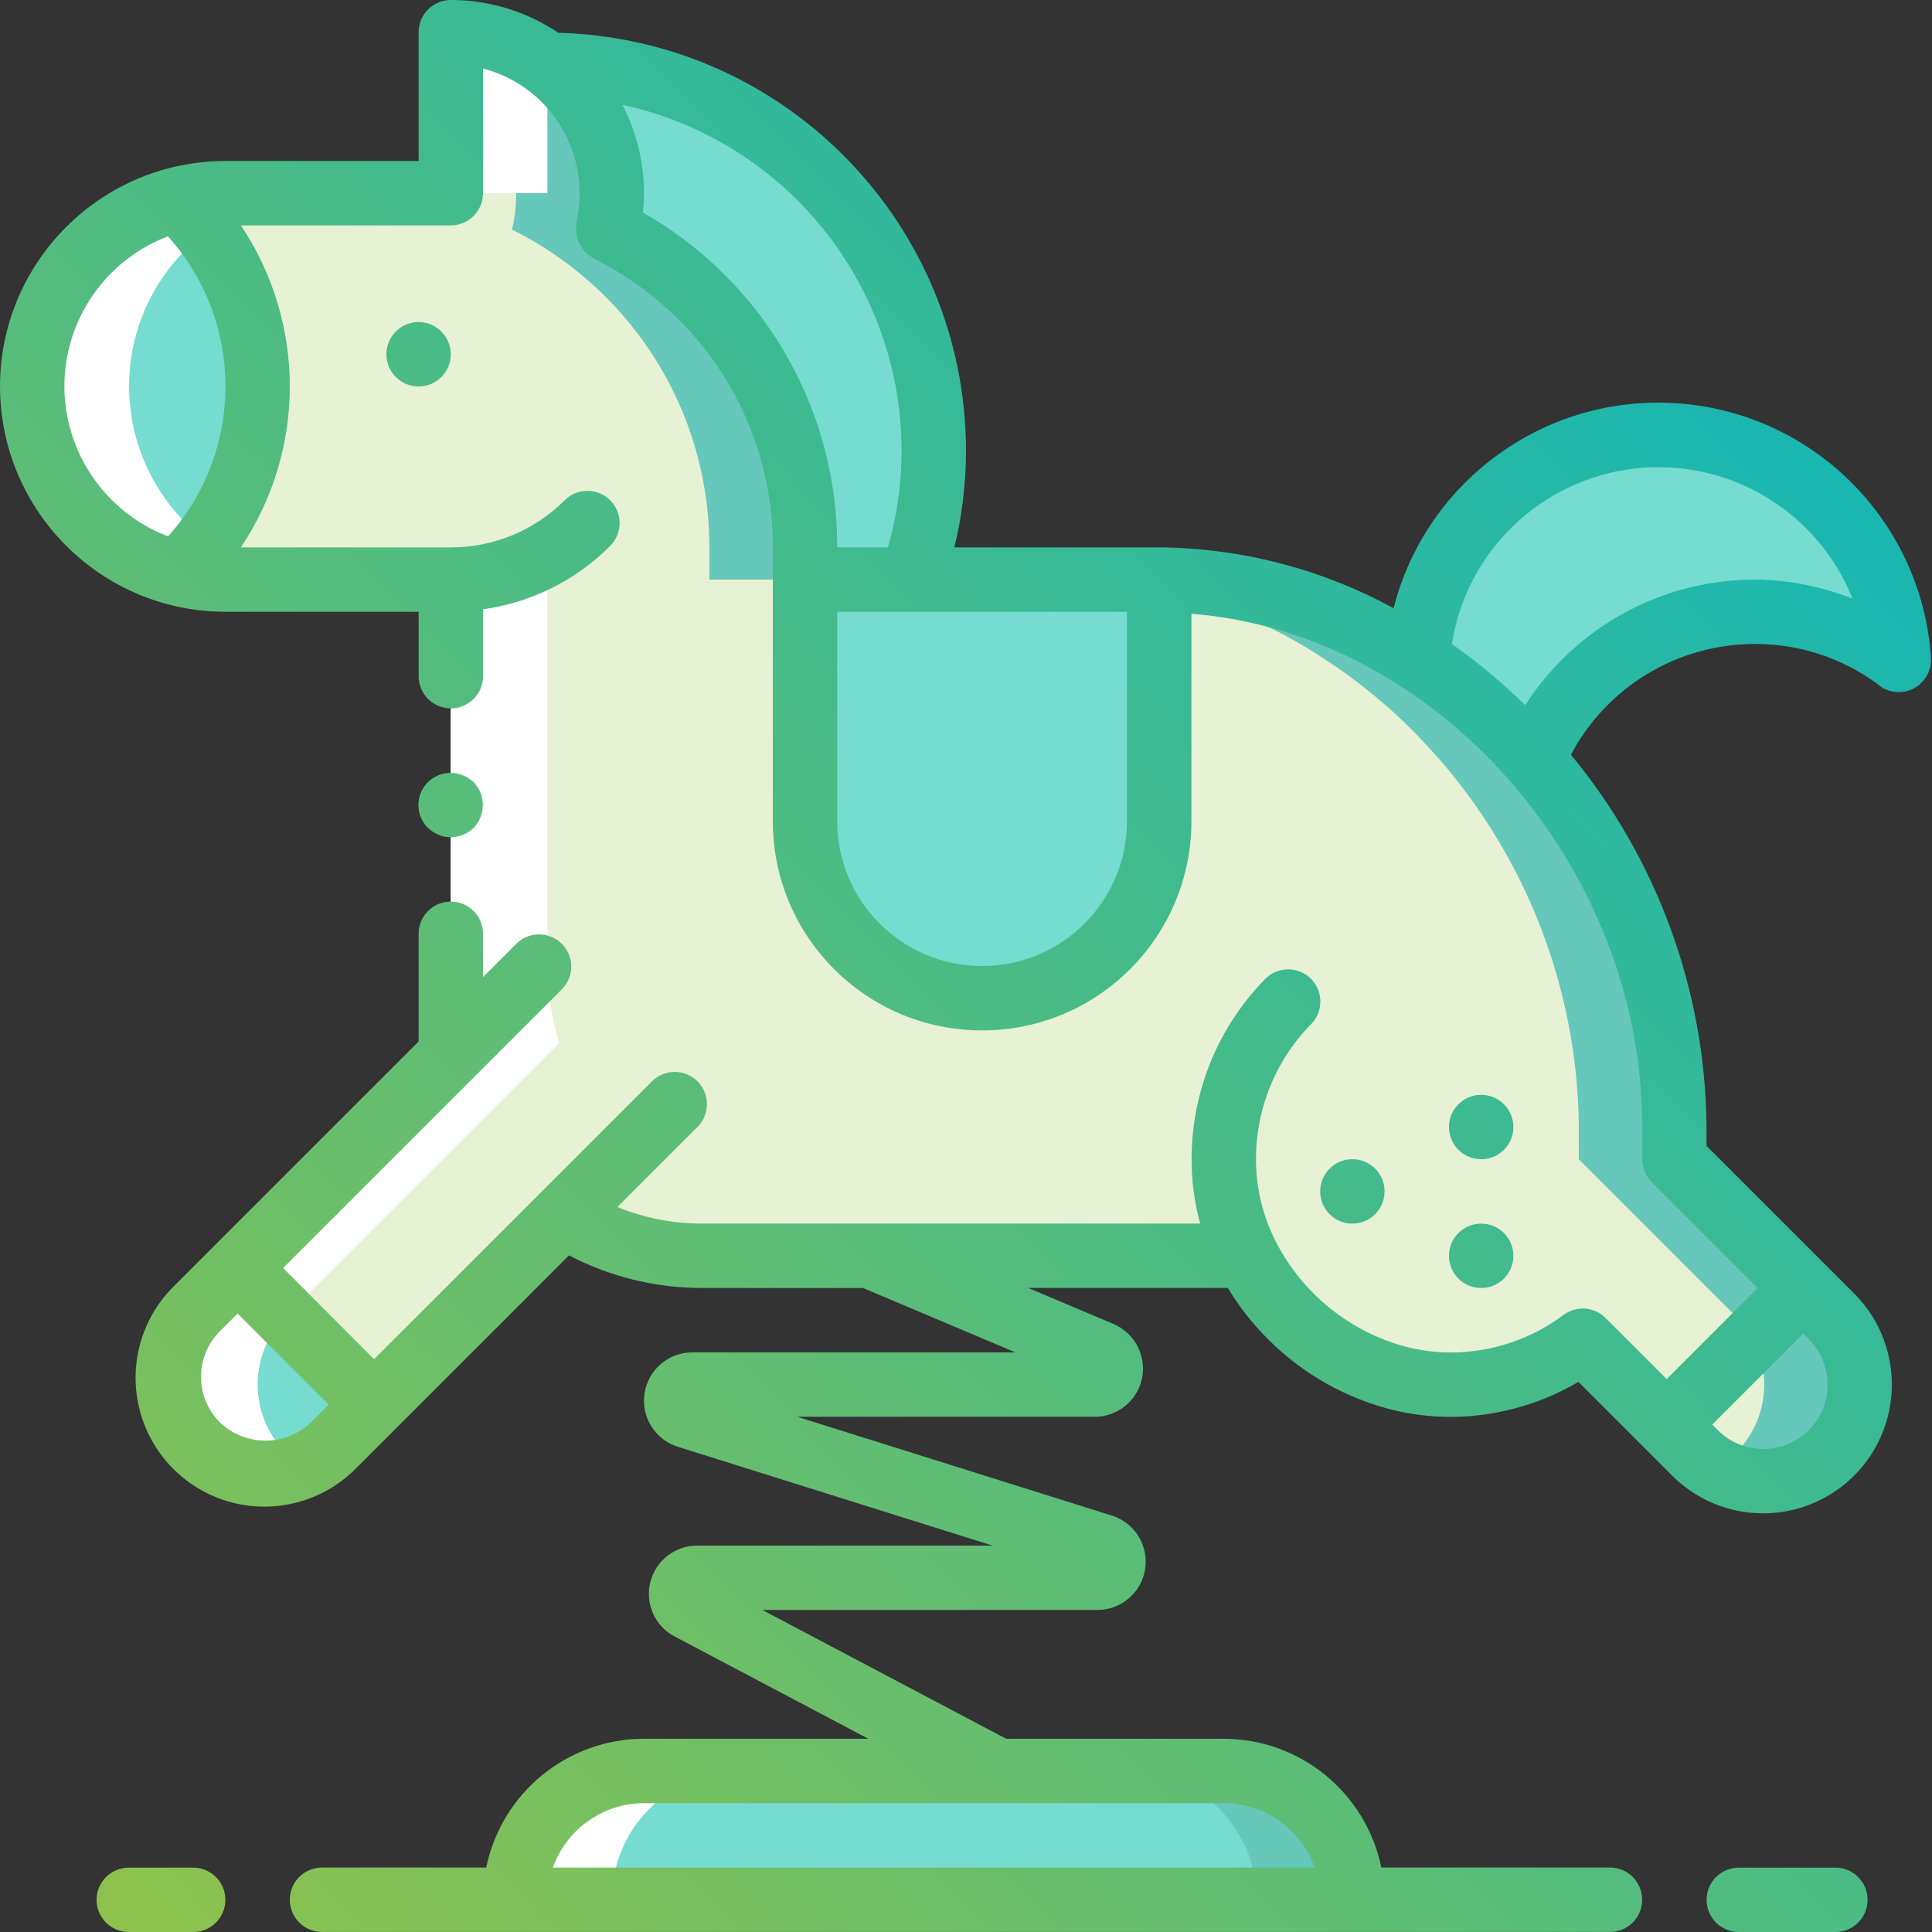
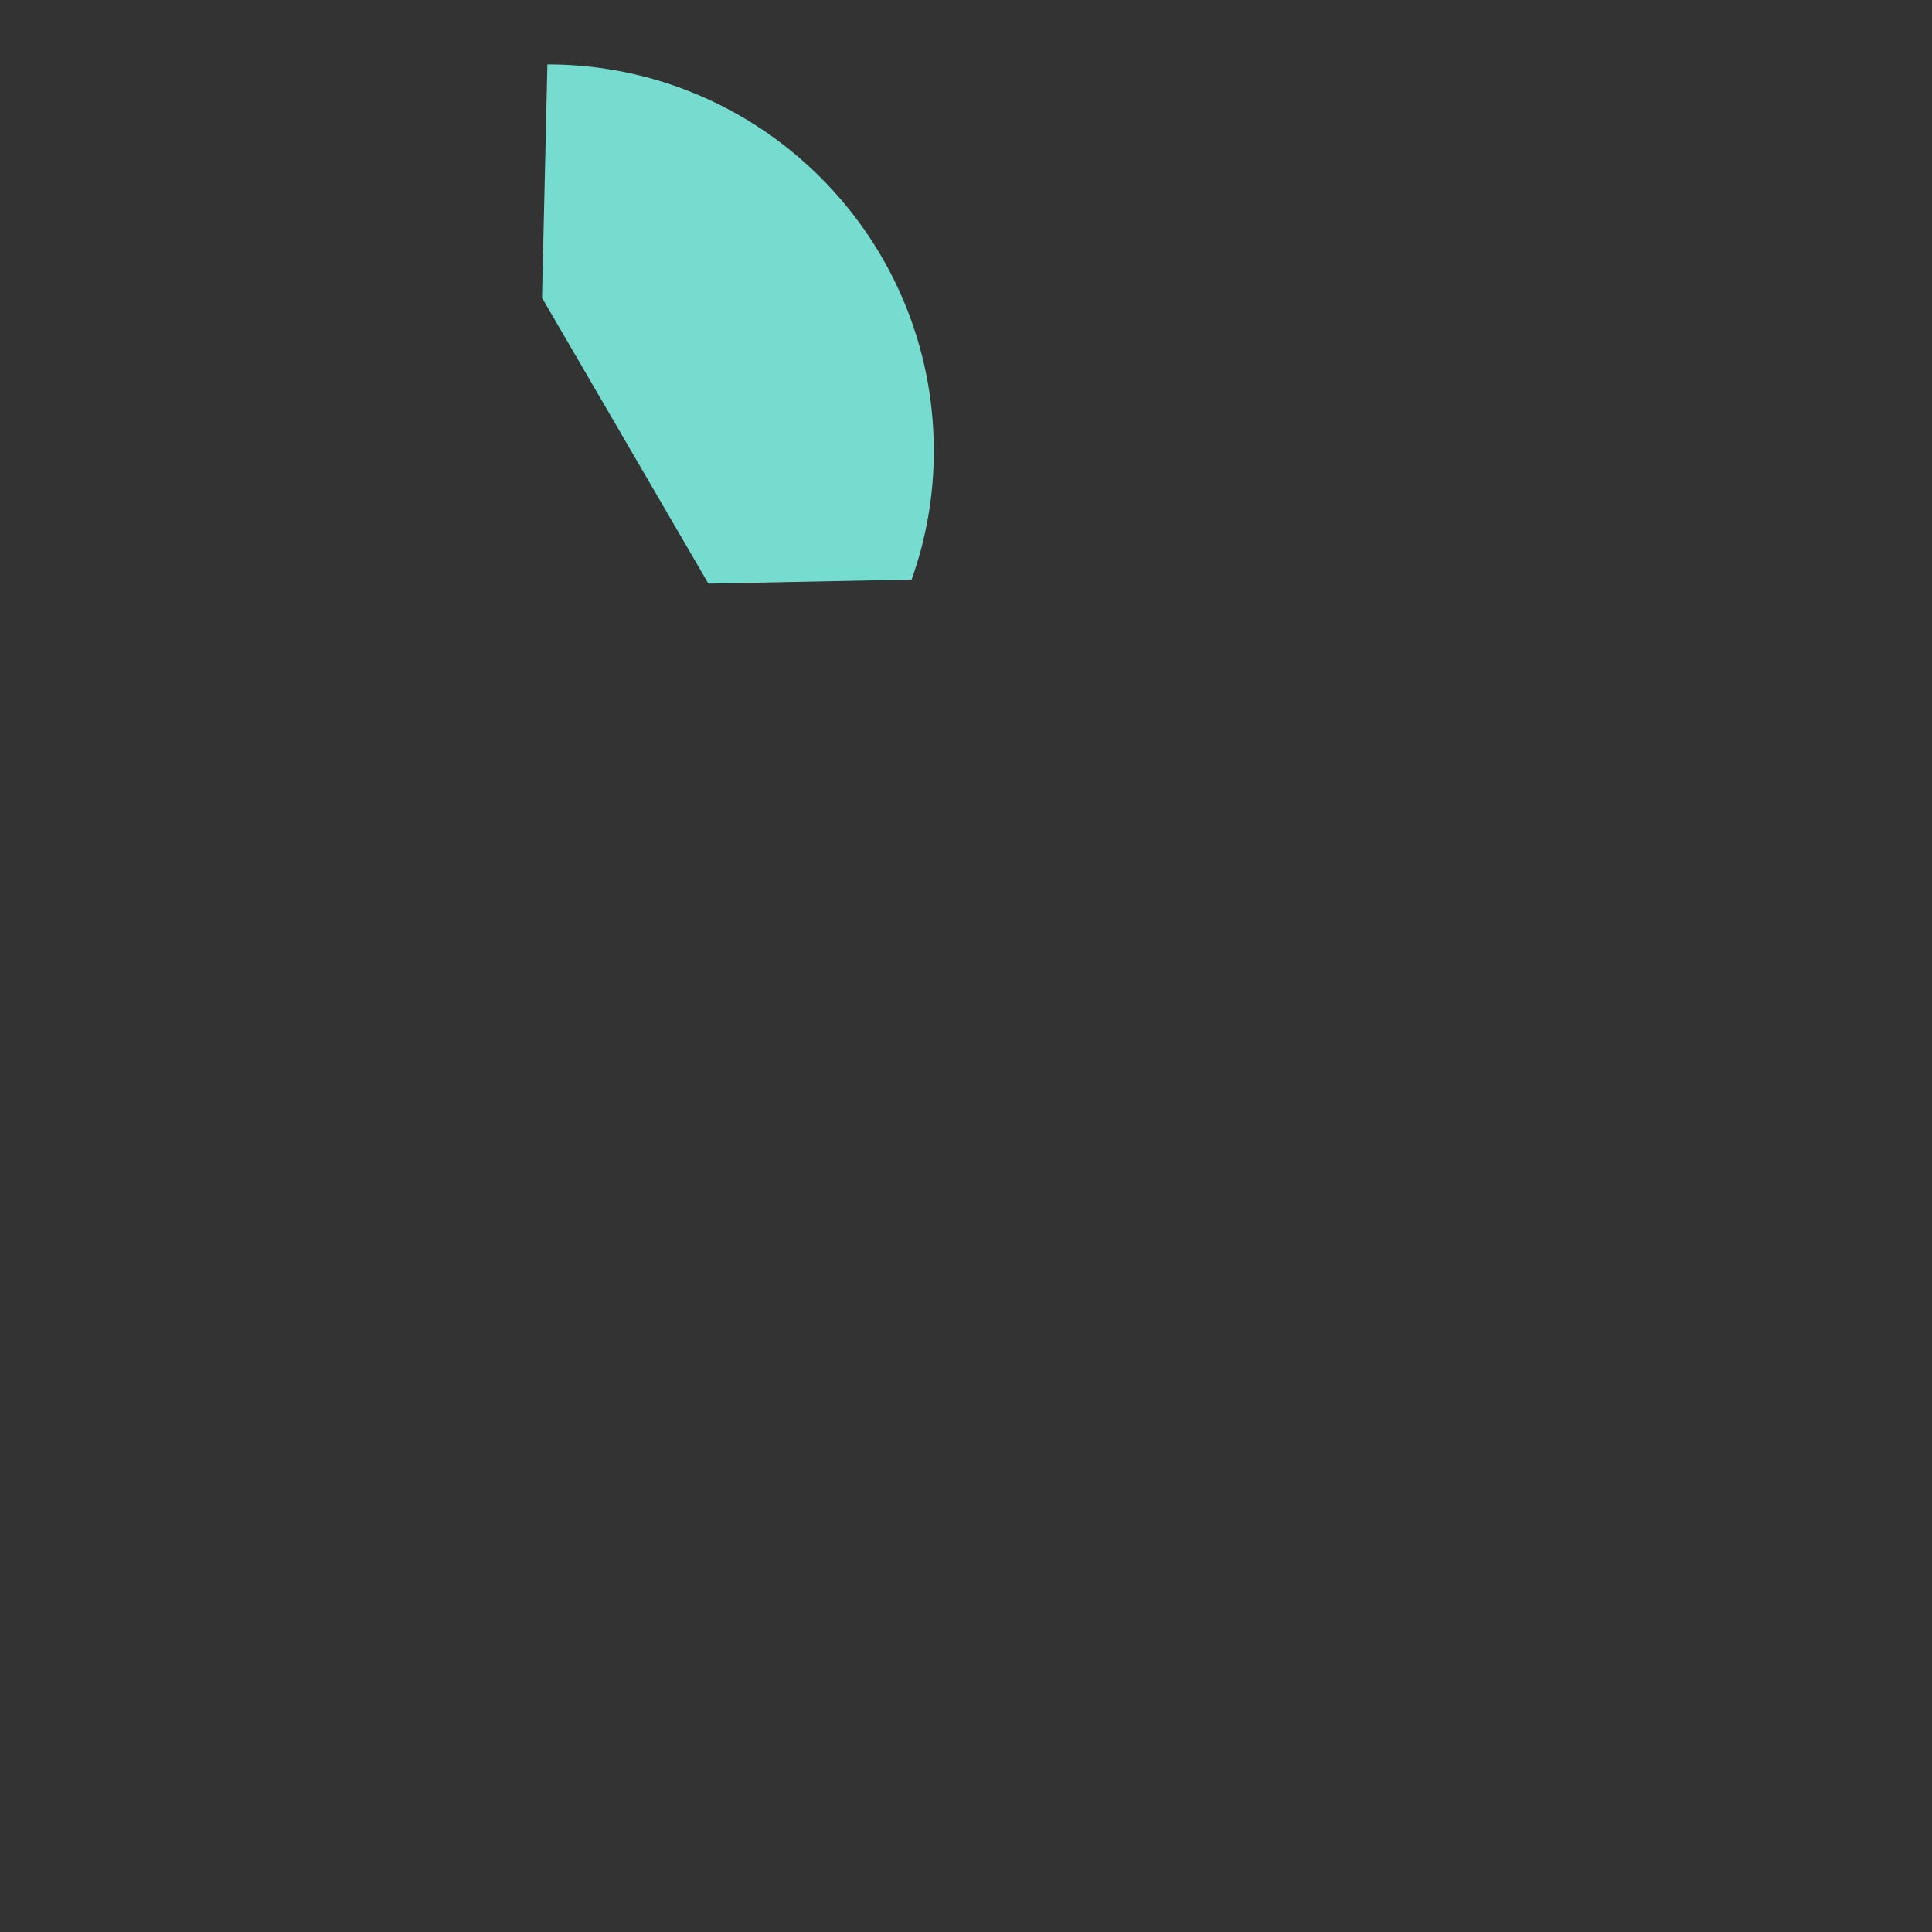
<svg xmlns="http://www.w3.org/2000/svg" height="84" viewBox="0 0 84 84" width="84">
  <rect x="0" y="0" width="84" height="84" fill="#333333" stroke="none" />
  <linearGradient id="a" x1="99.95%" x2="-1.823%" y1="0%" y2="100%">
    <stop offset="0" stop-color="#03b5c3" />
    <stop offset="1" stop-color="#94c247" />
  </linearGradient>
  <g fill="none" fill-rule="evenodd">
    <g fill-rule="nonzero">
      <path d="m39.634 25.2-8.834.175-7.234-12.425.234-10.15c9.279 0 16.8 7.522 16.8 16.8.004 1.909-.322 3.804-.966 5.601" fill="#75dccf" />
-       <path d="m72.464 61.936-3.654-3.654c-.349.267-.719.506-1.106.714-.383.215-.781.402-1.19.56-.14.056-.28.098-.434.154-.276.094-.556.174-.84.238-.443.098-.892.169-1.344.21-1.332.115-2.674-.056-3.934-.504-2.503-.892-4.568-2.712-5.768-5.082-.027-.043-.046-.09-.056-.14l-.784.168h-22.834c-1.858.002-3.686-.46-5.32-1.344l-5.082-7.91c-.344-1.082-.519-2.21-.518-3.346v-16.8h-9.8c-4.639 0-8.4-3.761-8.4-8.401.006-4.636 3.763-8.393 8.4-8.4h9.8v-7c1.857 0 3.638.737 4.95 2.05 1.312 1.312 2.05 3.093 2.05 4.949.004.533-.057 1.064-.182 1.582 1.507.749 2.883 1.737 4.074 2.926 2.892 2.886 4.515 6.806 4.508 10.892v1.4h15.4c2.54.002 5.057.482 7.42 1.414 1.337.528 2.617 1.189 3.822 1.974.856.536 1.67 1.135 2.436 1.792 5.474 4.645 8.658 11.441 8.722 18.62v1.4l5.6 5.6 1.232 1.232c.395.397.709.868.924 1.386.199.504.303 1.041.308 1.582-.004.542-.108 1.079-.308 1.582-.431 1.048-1.263 1.879-2.31 2.31-1.015.411-2.149.411-3.164 0-.17-.07-.335-.154-.49-.252-.331-.178-.633-.404-.896-.672l-1.232-1.232zm-13.664 20.664h-36.399c-.002-1.486.587-2.911 1.638-3.962 1.05-1.05 2.476-1.64 3.962-1.638h25.2c3.093 0 5.6 2.508 5.6 5.6z" fill="#65c8ba" />
-       <path d="m68.642 50.4 3.416 3.416 1.708 1.709.476.476 1.232 1.232c.269.27.5.577.686.91.01.021.024.04.042.056v.014c.07.14.14.266.196.406.199.504.303 1.041.308 1.582-.004.542-.108 1.079-.308 1.582-.215.518-.529.989-.924 1.386-.262.263-.559.489-.882.672-.331-.178-.633-.404-.896-.672l-1.232-1.232-3.654-3.654c-.349.267-.719.506-1.106.714-.383.215-.781.402-1.19.56-.14.056-.28.098-.434.154l-.21-.21-1.327-.177c-.349.267-.609-.536-.996-.327-.383.215-.781.402-1.19.56-.415.16-.841.291-1.274.392-.014 0-.042.014-.056.014-.361-.081-.716-.185-1.064-.308-2.503-.892-4.568-2.712-5.768-5.082-.027-.043-.046-.09-.056-.14-.137-.267-.254-.543-.35-.826l-2.394.518-1.414.308-.784.168h-18.676c-1.858.002-3.686-.46-5.32-1.344l-.437-.68-10.594 10.593c-1.641 1.64-4.299 1.64-5.939 0-1.64-1.64-1.64-4.298 0-5.938l11.886-11.888c-.343-1.081-.518-2.208-.517-3.343v-16.8h-9.8c-4.639 0-8.4-3.761-8.4-8.401.006-4.636 3.763-8.393 8.4-8.4h9.8v-5.628c1.789 1.318 2.844 3.407 2.842 5.628.004.533-.057 1.064-.182 1.582 1.507.749 2.883 1.737 4.074 2.926 2.892 2.886 4.515 6.806 4.508 10.892v1.4h15.4c3.997.013 7.903 1.19 11.242 3.388 1.85 1.188 3.523 2.629 4.97 4.284.014.014.028.042.056.056 3.841 4.377 6.013 9.97 6.132 15.792z" fill="#e7f1d4" />
-       <path d="m16.268 61.068-1.764 1.764c-1.047 1.123-2.624 1.586-4.112 1.206-1.488-.38-2.65-1.542-3.03-3.03s.083-3.065 1.206-4.112l1.764-1.764zm38.374 21.532h-32.241c-.002-1.486.587-2.911 1.638-3.962 1.05-1.05 2.476-1.64 3.962-1.638h21.042c3.093 0 5.6 2.508 5.6 5.6zm-43.442-65.8c.004 3.078-1.262 6.021-3.5 8.135-3.704-.966-6.291-4.307-6.3-8.135-.007-2.228.881-4.367 2.464-5.936 1.055-1.068 2.381-1.828 3.836-2.198 2.238 2.114 3.504 5.056 3.5 8.134zm23.8 8.401h15.4v10.5c0 4.252-3.447 7.7-7.7 7.7-4.252 0-7.7-3.448-7.7-7.7zm47.558 3.486c-1.311-.996-2.843-1.659-4.466-1.932-.592-.101-1.191-.153-1.792-.154-.7-.001-1.4.069-2.086.21-3.364.683-6.182 2.968-7.546 6.118l-2.729-2.366-2.296-1.974c.348-4.685 3.779-8.562 8.386-9.478.682-.141 1.376-.211 2.072-.21 5.522-.007 10.099 4.277 10.458 9.786z" fill="#75dccf" />
-       <path d="m19.6 1.4c1.52.004 2.995.508 4.2 1.432v5.568h-4.2zm12.6 75.599c-1.486-.002-2.911.588-3.962 1.638-1.05 1.051-1.64 2.476-1.638 3.962h-4.2c-.002-1.486.587-2.911 1.638-3.962 1.05-1.05 2.476-1.64 3.962-1.638zm-28.029-53.981-.081-.066c-.311-.289-.6-.601-.865-.934-.018-.022-.033-.046-.051-.069-.528-.68-.948-1.438-1.245-2.247-.021-.06-.045-.119-.064-.178-.135-.39-.238-.79-.312-1.196-.014-.071-.022-.14-.033-.211-.498-2.993.684-6.02 3.08-7.883.086-.069.174-.131.262-.197.19-.138.385-.269.586-.392.087-.053.171-.109.261-.158.285-.161.579-.305.882-.431.053-.022.108-.039.161-.059.275-.108.555-.202.84-.28.039-.011.076-.028.115-.038.683-.181 1.386-.276 2.093-.28l4.2-0c-.706-.001-1.41.088-2.094.265h-.007c-.039.01-.076.027-.115.038-.285.078-.565.172-.84.28-.053.02-.108.037-.161.059-.302.126-.597.27-.882.431-.09.049-.174.104-.26.158-.202.124-.397.253-.587.392-.088.066-.176.129-.261.197-2.379 1.876-3.555 4.895-3.073 7.887.01.071.018.141.032.211.074.406.178.806.312 1.196.02.059.044.118.065.178.297.809.716 1.567 1.245 2.248.017.022.032.046.05.069.265.332.554.644.865.934l.09.083c.319.291.66.557 1.02.797.363.236.742.445 1.136.624.031.013.059.028.088.042.379.165.77.302 1.169.411.038.01.072.028.11.038l.008-.014c.683.181 1.385.275 2.091.28h-4.2c-.706-.004-1.409-.098-2.092-.279l-.008.008c-.038-.01-.071-.028-.109-.038-.399-.108-.79-.245-1.17-.41-.029-.014-.057-.029-.088-.042-.394-.179-.774-.388-1.137-.624h-.007c-.36-.239-.7-.506-1.019-.797zm8.26 40.15c.26.254.552.472.87.65-1.821 1.064-4.149.609-5.435-1.063-1.286-1.671-1.129-4.039.366-5.526l11.887-11.887c-.344-1.081-.519-2.209-.518-3.343v-16.8h4.2v16.8c-.001 1.134.174 2.262.518 3.343l-11.887 11.887c-1.639 1.64-1.639 4.298 0 5.938z" fill="#fff" />
    </g>
-     <path d="m83.955 28.599c-.387-5.826-4.949-10.507-10.763-11.043-5.813-.536-11.155 3.231-12.601 8.888-3.127-1.707-6.628-2.615-10.19-2.645h-8.904c.332-1.375.501-2.785.504-4.2-.016-9.857-7.873-17.912-17.727-18.173-1.38-.931-3.008-1.428-4.673-1.427-.773 0-1.4.627-1.4 1.4v5.6h-8.4c-5.41.006-9.794 4.39-9.8 9.8.006 5.41 4.39 9.794 9.8 9.8h8.4v2.8c0 .774.627 1.4 1.4 1.4.774 0 1.4-.627 1.4-1.4v-2.908c2.096-.288 4.04-1.259 5.53-2.761.546-.547.545-1.434-.002-1.98-.548-.546-1.434-.545-1.98.002-1.311 1.314-3.092 2.05-4.948 2.047h-9.128c2.837-4.236 2.837-9.764 0-14h9.128c.774 0 1.4-.627 1.4-1.4v-5.42c2.47.642 4.195 2.869 4.2 5.42.004.418-.042.836-.14 1.243-.01.042 0 .084 0 .128-.013.093-.017.186-.013.28.004.087.015.172.034.258.023.087.054.171.092.252.036.08.079.156.129.228.053.07.111.135.175.195.068.065.142.123.221.174.038.022.062.057.101.077 1.371.681 2.624 1.58 3.71 2.66 2.632 2.623 4.105 6.191 4.091 9.907v11.9c0 5.026 4.074 9.1 9.1 9.1s9.1-4.074 9.1-9.1v-9.016c10.591.829 19.6 10.888 19.6 22.319v1.4c.002.371.15.727.411.991l4.609 4.606-3.957 3.959-2.66-2.66c-.491-.488-1.264-.543-1.82-.132-.301.224-.616.429-.943.612-.329.182-.67.34-1.021.474-.354.138-.718.25-1.089.335-.379.088-.765.15-1.154.185-1.131.098-2.271-.049-3.34-.433-2.163-.772-3.947-2.344-4.984-4.393-.512-1.011-.799-2.121-.84-3.254-.082-2.281.77-4.498 2.361-6.136.37-.354.518-.883.384-1.379-.134-.495-.528-.877-1.027-.996-.499-.119-1.023.046-1.366.427-2.12 2.182-3.257 5.135-3.149 8.175.026.816.149 1.627.365 2.415h-21.661c-1.261.001-2.51-.245-3.677-.722l3.5-3.5c.53-.549.523-1.423-.017-1.963-.54-.54-1.413-.547-1.962-.017l-12.1 12.099-3.955-3.965 12.1-12.099c.364-.351.51-.872.382-1.361-.128-.49-.51-.872-1-1-.49-.128-1.01.017-1.362.381l-1.429 1.43v-1.884c0-.773-.627-1.4-1.4-1.4-.773 0-1.4.627-1.4 1.4v4.683l-10.62 10.62c-1.441 1.409-2.014 3.484-1.499 5.433.515 1.949 2.037 3.471 3.986 3.986 1.949.514 4.023-.059 5.433-1.5l9.24-9.24c1.784.933 3.768 1.42 5.781 1.418h7l6.629 2.8h-14.049c-1.032-.001-1.913.749-2.076 1.769-.163 1.02.44 2.007 1.422 2.327l13.705 4.304h-12.84c-.925 0-1.741.606-2.01 1.491-.268.886.076 1.842.845 2.356.04.026.081.05.123.072l8.483 4.48h-9.752c-3.325.004-6.19 2.343-6.861 5.6h-7.14c-.773 0-1.4.627-1.4 1.4 0 .774.627 1.4 1.4 1.4h56c.773 0 1.4-.627 1.4-1.4 0-.773-.627-1.4-1.4-1.4h-9.941c-.67-3.257-3.534-5.596-6.86-5.6h-9.453l-10.603-5.6h14.57c1.032 0 1.912-.75 2.075-1.77.162-1.02-.441-2.006-1.423-2.326l-13.703-4.304h12.937c.974.001 1.82-.669 2.044-1.617.224-.979-.271-1.982-1.186-2.398l-3.749-1.585h8.645.032c1.4 2.317 3.559 4.078 6.109 4.984 1.446.517 2.988.715 4.518.58 1.029-.093 2.04-.328 3.004-.7.47-.182.927-.396 1.369-.64.08-.046.162-.092.242-.14l4.078 4.078c1.048 1.05 2.472 1.639 3.956 1.638 2.262-.003 4.301-1.366 5.167-3.457.866-2.091.389-4.496-1.209-6.098l-6.422-6.422v-.823c-.049-5.912-2.131-11.627-5.897-16.185 1.571-2.96 4.646-4.812 7.997-4.815 1.907-.006 3.766.597 5.306 1.722.41.379 1.006.479 1.517.254.511-.225.839-.733.835-1.291 0-.031-.019-.057-.021-.088zm-81.155-11.8c.001-2.898 1.792-5.494 4.501-6.524 1.614 1.789 2.505 4.115 2.499 6.524.007 2.408-.882 4.732-2.494 6.52-2.706-1.032-4.498-3.623-4.507-6.52zm6.759 45.042c-1.093-1.093-1.093-2.865 0-3.959l.77-.772 3.961 3.961-.77.77c-1.108 1.059-2.853 1.059-3.961 0zm47.601 19.358h-33.121c.595-1.677 2.181-2.798 3.961-2.8h25.2c1.78.002 3.365 1.123 3.961 2.8zm22.097-19.944c-.14.347-.349.661-.613.925-1.093 1.092-2.865 1.092-3.958 0l-.242-.242 3.957-3.956.242.242c.265.263.474.576.613.922.273.676.273 1.432 0 2.108zm-47.775-49.336c-1.054-1.043-2.24-1.944-3.528-2.679.025-.28.046-.553.046-.84-.001-1.339-.323-2.658-.941-3.846 7.078 1.542 12.13 7.802 12.141 15.046-.001 1.421-.201 2.835-.595 4.2h-2.205c.012-4.458-1.759-8.736-4.918-11.88zm17.518 23.781c0 3.479-2.821 6.3-6.3 6.3s-6.3-2.82-6.3-6.3v-9.1h12.6zm17.315-5.04c-.989-.972-2.056-1.861-3.189-2.66.632-4.046 3.891-7.17 7.96-7.63 4.07-.46 7.944 1.858 9.462 5.661-1.352-.538-2.794-.82-4.249-.831-4.041.003-7.802 2.06-9.985 5.46zm-46.716-15.257c0 .774-.627 1.4-1.4 1.4-.774 0-1.4-.627-1.4-1.4 0-.773.627-1.4 1.4-1.4.773 0 1.4.627 1.4 1.4zm40.6 36.398c0 .773-.627 1.4-1.4 1.4-.773 0-1.4-.627-1.4-1.4 0-.774.627-1.4 1.4-1.4.774 0 1.4.627 1.4 1.4zm5.6-2.8c0 .773-.627 1.4-1.4 1.4-.774 0-1.4-.627-1.4-1.4 0-.774.627-1.4 1.4-1.4.773 0 1.4.627 1.4 1.4zm0 5.6c0 .773-.627 1.4-1.4 1.4-.774 0-1.4-.627-1.4-1.4 0-.774.627-1.4 1.4-1.4.773 0 1.4.627 1.4 1.4zm-57.4 26.6c.774 0 1.4.627 1.4 1.4 0 .774-.627 1.4-1.4 1.4h-2.8c-.773 0-1.4-.627-1.4-1.4 0-.773.627-1.4 1.4-1.4zm71.4 0c.774 0 1.4.627 1.4 1.4 0 .774-.627 1.4-1.4 1.4h-4.2c-.774 0-1.4-.627-1.4-1.4 0-.773.627-1.4 1.4-1.4zm-60.732-44.912c-.089-.031-.174-.073-.252-.126l-.21-.168c-.404-.401-.525-1.006-.307-1.53.219-.526.733-.866 1.301-.863.183.002.364.04.533.112.171.067.328.167.461.294.39.406.506 1.004.294 1.526-.067.172-.167.328-.294.462-.268.256-.623.401-.994.406-.094-.003-.187-.013-.279-.028-.088-.015-.173-.044-.253-.084z" fill="url(#a)" />
  </g>
</svg>